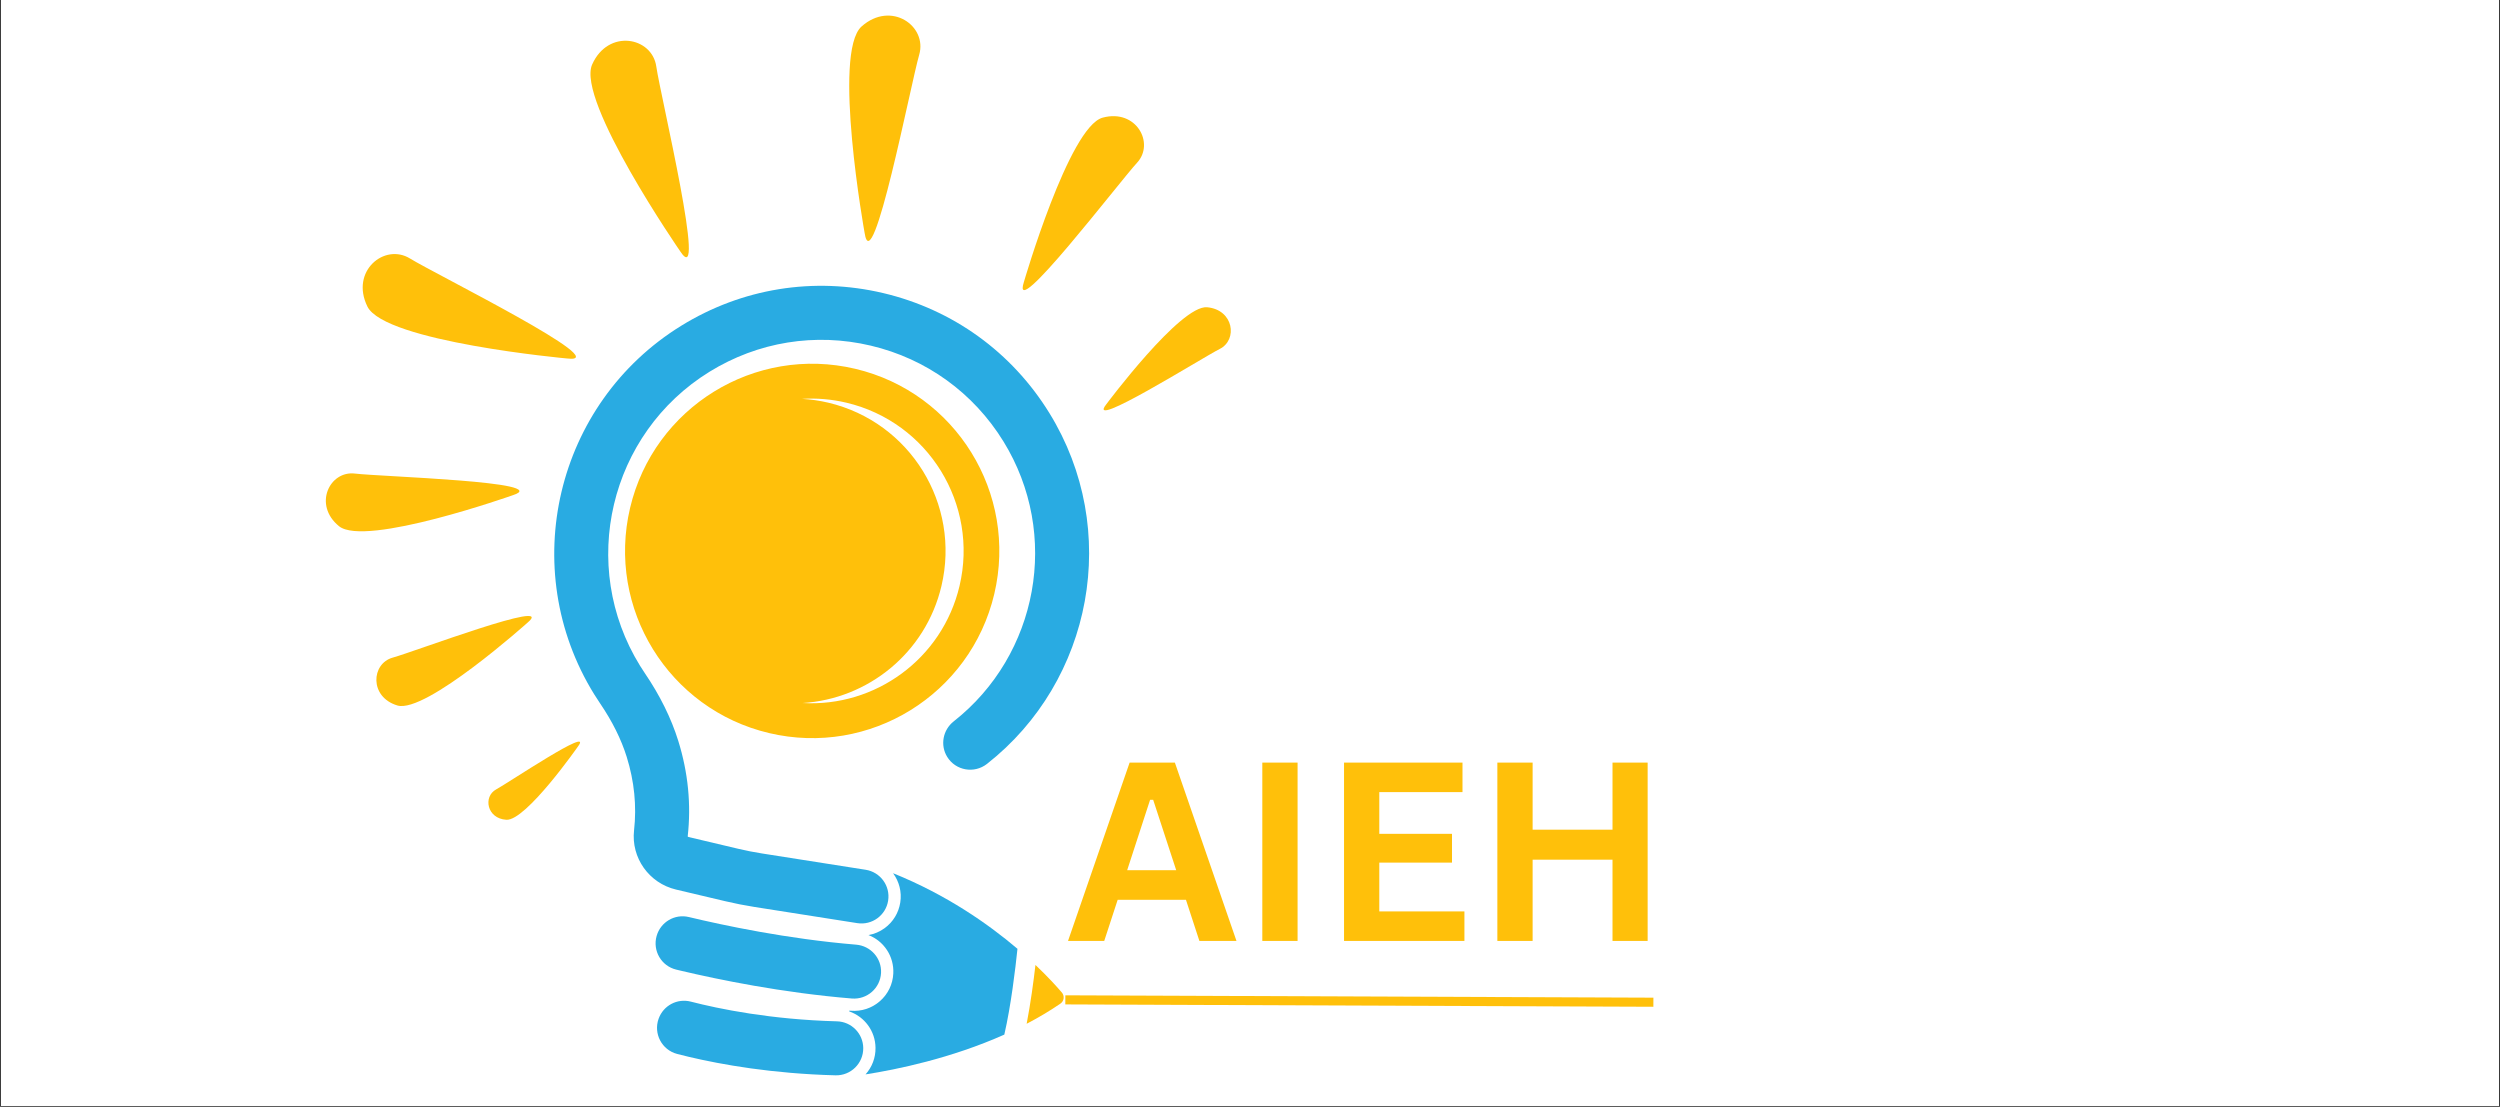
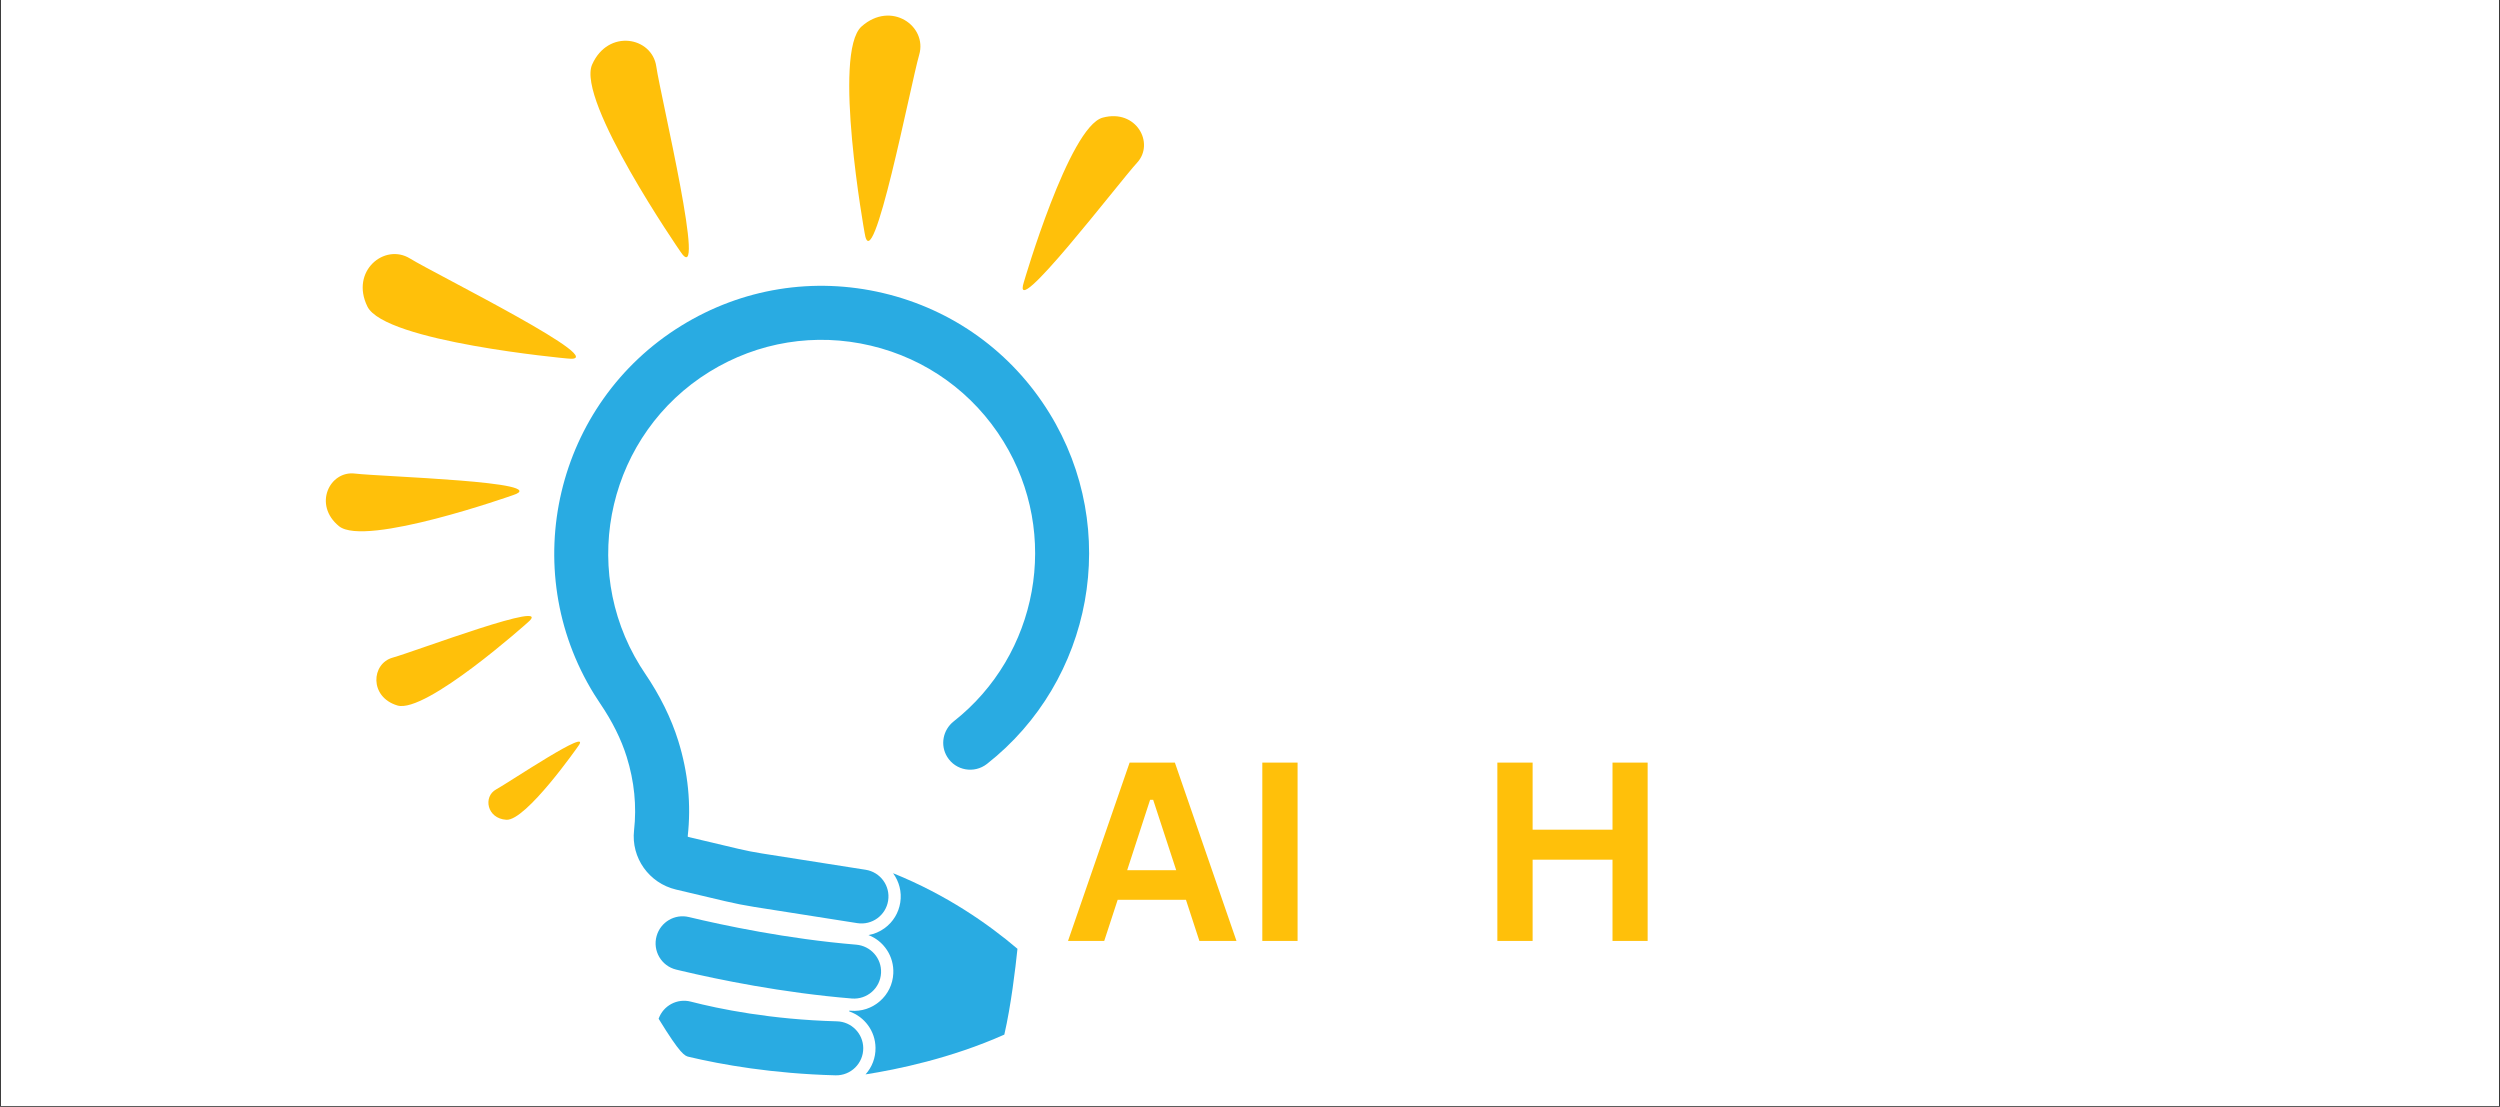
<svg xmlns="http://www.w3.org/2000/svg" width="1920" zoomAndPan="magnify" viewBox="0 0 1440 637.5" height="850" preserveAspectRatio="xMidYMid meet" version="1.0">
  <rect x="0" y="0" width="1440" height="637.5" fill="#333333" stroke="none" />
  <defs>
    <g />
    <clipPath id="9cf884a568">
      <path d="M 0.562 0 L 1439.434 0 L 1439.434 637 L 0.562 637 Z M 0.562 0 " clip-rule="nonzero" />
    </clipPath>
    <clipPath id="a50abdb43e">
      <path d="M 378 576 L 498 576 L 498 619.766 L 378 619.766 Z M 378 576 " clip-rule="nonzero" />
    </clipPath>
  </defs>
  <g clip-path="url(#9cf884a568)">
    <path fill="#ffffff" d="M 0.562 0 L 1439.438 0 L 1439.438 637 L 0.562 637 Z M 0.562 0 " fill-opacity="1" fill-rule="nonzero" />
    <path fill="#ffffff" d="M 0.562 0 L 1439.438 0 L 1439.438 637 L 0.562 637 Z M 0.562 0 " fill-opacity="1" fill-rule="nonzero" />
  </g>
  <path fill="#29abe2" d="M 417.75 519.094 C 423.305 520.41 428.906 521.512 434.547 522.402 L 493.789 531.723 C 502.273 533.055 510.234 527.262 511.566 518.773 C 512.902 510.285 507.109 502.32 498.621 500.988 L 438.793 491.574 C 434.34 490.875 429.844 489.988 425.441 488.949 L 396.527 482.105 C 396.211 482.027 396.117 481.777 396.117 481.762 C 398.184 463.449 396.352 444.918 390.668 426.691 C 386.605 413.66 380.145 400.578 371.465 387.809 C 370.496 386.379 369.547 384.914 368.637 383.441 C 333.012 325.723 350.973 249.77 408.672 214.133 C 436.625 196.871 469.629 191.527 501.598 199.094 C 533.562 206.656 560.672 226.227 577.934 254.184 C 611.074 307.883 597.836 377.359 549.371 415.477 C 543.098 420.41 541.402 429.188 545.598 435.977 C 550.492 443.91 561.188 445.746 568.516 439.996 C 629.316 392.258 645.938 305.156 604.395 237.844 C 582.773 202.809 548.809 178.297 508.754 168.82 C 468.703 159.344 427.359 166.035 392.336 187.668 C 320.043 232.309 297.547 327.469 342.184 399.801 C 343.332 401.66 344.52 403.488 345.742 405.285 C 352.703 415.531 357.828 425.855 360.98 435.953 C 365.367 450.035 366.793 464.273 365.215 478.277 C 363.438 494.039 373.82 508.699 389.367 512.379 L 417.75 519.094 " fill-opacity="1" fill-rule="nonzero" />
  <path fill="#29abe2" d="M 392.383 559.18 C 413.594 564.199 450.562 571.848 490.645 575.141 C 499.41 575.859 507.047 569.191 507.484 560.402 C 507.902 551.984 501.531 544.82 493.133 544.125 C 453.5 540.844 416.371 532.918 396.777 528.215 C 388.664 526.266 380.484 531.082 378.219 539.121 L 378.207 539.148 C 375.812 547.633 380.926 556.422 389.488 558.488 C 390.418 558.711 391.383 558.941 392.383 559.18 " fill-opacity="1" fill-rule="nonzero" />
  <g clip-path="url(#a50abdb43e)">
-     <path fill="#29abe2" d="M 497.23 603.664 C 497.141 595.297 490.441 588.508 482.086 588.285 C 443.961 587.27 414.121 581.121 397.883 576.934 C 390.094 574.922 382.09 579.184 379.379 586.754 L 379.359 586.789 C 376.281 595.391 381.223 604.785 390.062 607.078 C 392.141 607.617 394.406 608.188 396.848 608.762 C 415.613 613.203 444.891 618.438 481.262 619.387 C 490.07 619.617 497.32 612.477 497.227 603.668 L 497.23 603.664 " fill-opacity="1" fill-rule="nonzero" />
+     <path fill="#29abe2" d="M 497.23 603.664 C 497.141 595.297 490.441 588.508 482.086 588.285 C 443.961 587.27 414.121 581.121 397.883 576.934 C 390.094 574.922 382.09 579.184 379.379 586.754 L 379.359 586.789 C 392.141 607.617 394.406 608.188 396.848 608.762 C 415.613 613.203 444.891 618.438 481.262 619.387 C 490.07 619.617 497.32 612.477 497.227 603.668 L 497.23 603.664 " fill-opacity="1" fill-rule="nonzero" />
  </g>
-   <path fill="#ffc00a" d="M 611.629 571.695 C 608.68 568.25 603.586 562.609 596.422 555.816 C 595.312 565.41 593.629 577.918 591.355 589.695 C 598.016 586.211 604.559 582.363 610.812 578.074 C 612.93 576.629 613.297 573.648 611.629 571.695 " fill-opacity="1" fill-rule="nonzero" />
  <path fill="#29abe2" d="M 514.414 502.973 C 517.867 507.664 519.527 513.672 518.551 519.871 C 517.609 525.84 514.402 531.086 509.52 534.645 C 506.727 536.684 503.566 538 500.262 538.602 C 509.109 542.074 515.039 550.797 514.539 560.754 C 514.234 566.922 511.508 572.566 506.859 576.645 C 502.203 580.723 496.238 582.691 490.062 582.184 C 489.781 582.16 489.496 582.137 489.215 582.109 L 489.145 582.562 C 497.922 585.613 504.199 593.789 504.297 603.586 C 504.359 609.285 502.316 614.633 498.559 618.848 C 516.547 616.039 547.848 609.613 578.488 595.93 C 582.352 579.176 584.883 557.828 586.059 546.512 C 569.23 532.195 545.168 515.371 514.414 502.973 " fill-opacity="1" fill-rule="nonzero" />
-   <path fill="#ffc00a" d="M 487.504 231.945 C 478.91 229.914 470.312 229.234 461.93 229.746 C 466.957 230.039 472.027 230.746 477.094 231.945 C 524.246 243.102 553.426 290.379 542.273 337.547 C 533.152 376.113 499.883 402.645 462.281 404.941 C 504.008 407.387 542.727 379.637 552.68 337.547 C 563.832 290.379 534.652 243.102 487.504 231.945 Z M 572.699 342.16 C 559 400.102 500.934 435.961 443.012 422.258 C 385.086 408.551 349.238 350.469 362.938 292.527 C 376.641 234.582 434.711 198.723 492.629 212.43 C 550.555 226.137 586.402 284.223 572.699 342.16 " fill-opacity="1" fill-rule="nonzero" />
-   <path fill="#ffc00a" d="M 695.316 176.977 C 679.988 175.535 637.199 232.898 637.199 232.898 C 624.836 248.57 692.191 206.242 702.605 200.977 C 713.023 195.715 710.648 178.418 695.316 176.977 " fill-opacity="1" fill-rule="nonzero" />
  <path fill="#ffc00a" d="M 635.133 67.766 C 615.777 73 589.746 162.488 589.746 162.488 C 581.812 187.25 644.664 104.879 654.969 93.711 C 665.273 82.539 654.492 62.527 635.133 67.766 " fill-opacity="1" fill-rule="nonzero" />
  <path fill="#ffc00a" d="M 529.461 31.527 C 534.277 15.012 513.27 0.168 496.285 15.227 C 479.309 30.293 498.008 134.102 498.008 134.102 C 502.441 163.195 524.648 48.043 529.461 31.527 " fill-opacity="1" fill-rule="nonzero" />
  <path fill="#ffc00a" d="M 391.758 144.688 C 407.816 169.344 380.461 55.301 378.02 38.277 C 375.582 21.246 350.32 16.41 341.078 37.145 C 331.84 57.887 391.758 144.688 391.758 144.688 " fill-opacity="1" fill-rule="nonzero" />
  <path fill="#ffc00a" d="M 326.637 206.488 C 355.855 209.945 250.777 157.922 236.145 148.887 C 221.512 139.852 201.609 156.164 211.617 176.551 C 221.621 196.922 326.637 206.488 326.637 206.488 " fill-opacity="1" fill-rule="nonzero" />
  <path fill="#ffc00a" d="M 204.465 272.777 C 189.844 270.988 180.199 290.809 195.277 303.09 C 210.359 315.363 295.512 285.199 295.512 285.199 C 319.488 277.418 219.09 274.566 204.465 272.777 " fill-opacity="1" fill-rule="nonzero" />
  <path fill="#ffc00a" d="M 226.23 378.781 C 213.812 382.203 212.602 401.441 228.879 406.355 C 245.156 411.266 304 358.527 304 358.527 C 320.805 344.258 238.656 375.363 226.23 378.781 " fill-opacity="1" fill-rule="nonzero" />
  <path fill="#ffc00a" d="M 285.75 454.719 C 278.215 458.832 280.363 471.492 291.668 472.195 C 302.973 472.895 333.086 429.73 333.086 429.73 C 341.809 417.918 293.285 450.613 285.75 454.719 " fill-opacity="1" fill-rule="nonzero" />
  <g fill="#ffc00a" fill-opacity="1">
    <g transform="translate(613.631, 541.975)">
      <g>
        <path d="M 98.578 0 L 77.219 0 L 69.484 -23.672 L 30.141 -23.672 L 22.406 0 L 1.547 0 L 37.031 -102.719 L 63.094 -102.719 Z M 48.828 -81.297 L 35.625 -40.75 L 63.859 -40.75 L 50.594 -81.297 Z M 48.828 -81.297 " />
      </g>
    </g>
    <g transform="translate(713.748, 541.975)">
      <g>
        <path d="M 33.656 0 L 13.344 0 L 13.344 -102.719 L 33.656 -102.719 Z M 33.656 0 " />
      </g>
    </g>
    <g transform="translate(760.82, 541.975)">
      <g>
-         <path d="M 33.656 -45.109 L 33.656 -17 L 82.688 -17 L 82.688 0 L 13.344 0 L 13.344 -102.719 L 81.578 -102.719 L 81.578 -85.719 L 33.656 -85.719 L 33.656 -61.688 L 75.531 -61.688 L 75.531 -45.109 Z M 33.656 -45.109 " />
-       </g>
+         </g>
    </g>
    <g transform="translate(849.134, 541.975)">
      <g>
        <path d="M 79.672 -64.078 L 79.672 -102.719 L 99.906 -102.719 L 99.906 0 L 79.672 0 L 79.672 -46.797 L 33.656 -46.797 L 33.656 0 L 13.344 0 L 13.344 -102.719 L 33.656 -102.719 L 33.656 -64.078 Z M 79.672 -64.078 " />
      </g>
    </g>
  </g>
-   <path stroke-linecap="butt" transform="matrix(0.749, 0.003, -0.003, 0.749, 613.643, 573.3)" fill="none" stroke-linejoin="miter" d="M 0.002 3.498 L 452.226 3.5 " stroke="#ffc00a" stroke-width="7" stroke-opacity="1" stroke-miterlimit="4" />
</svg>